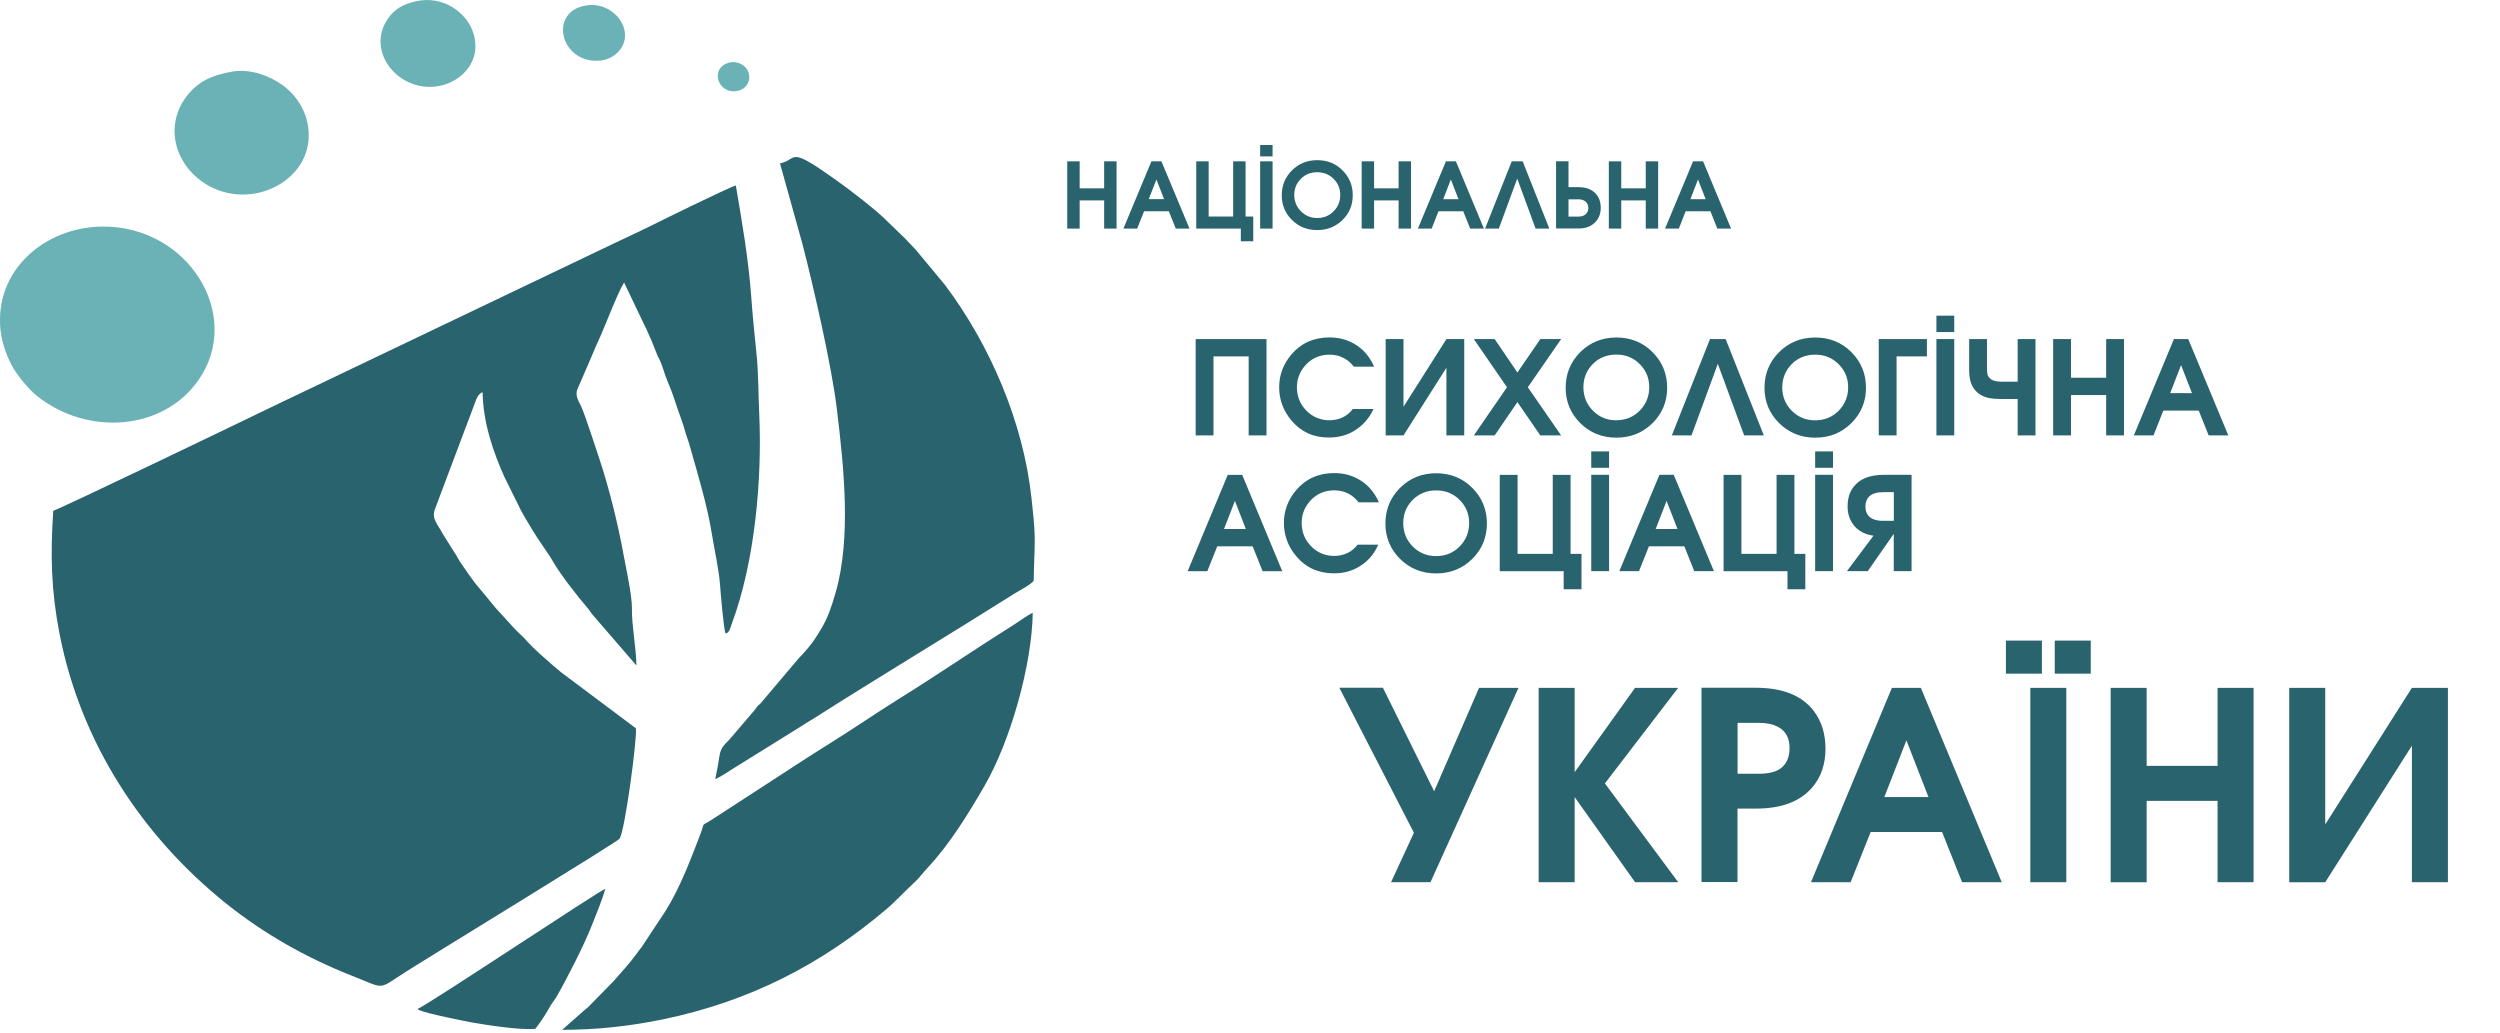
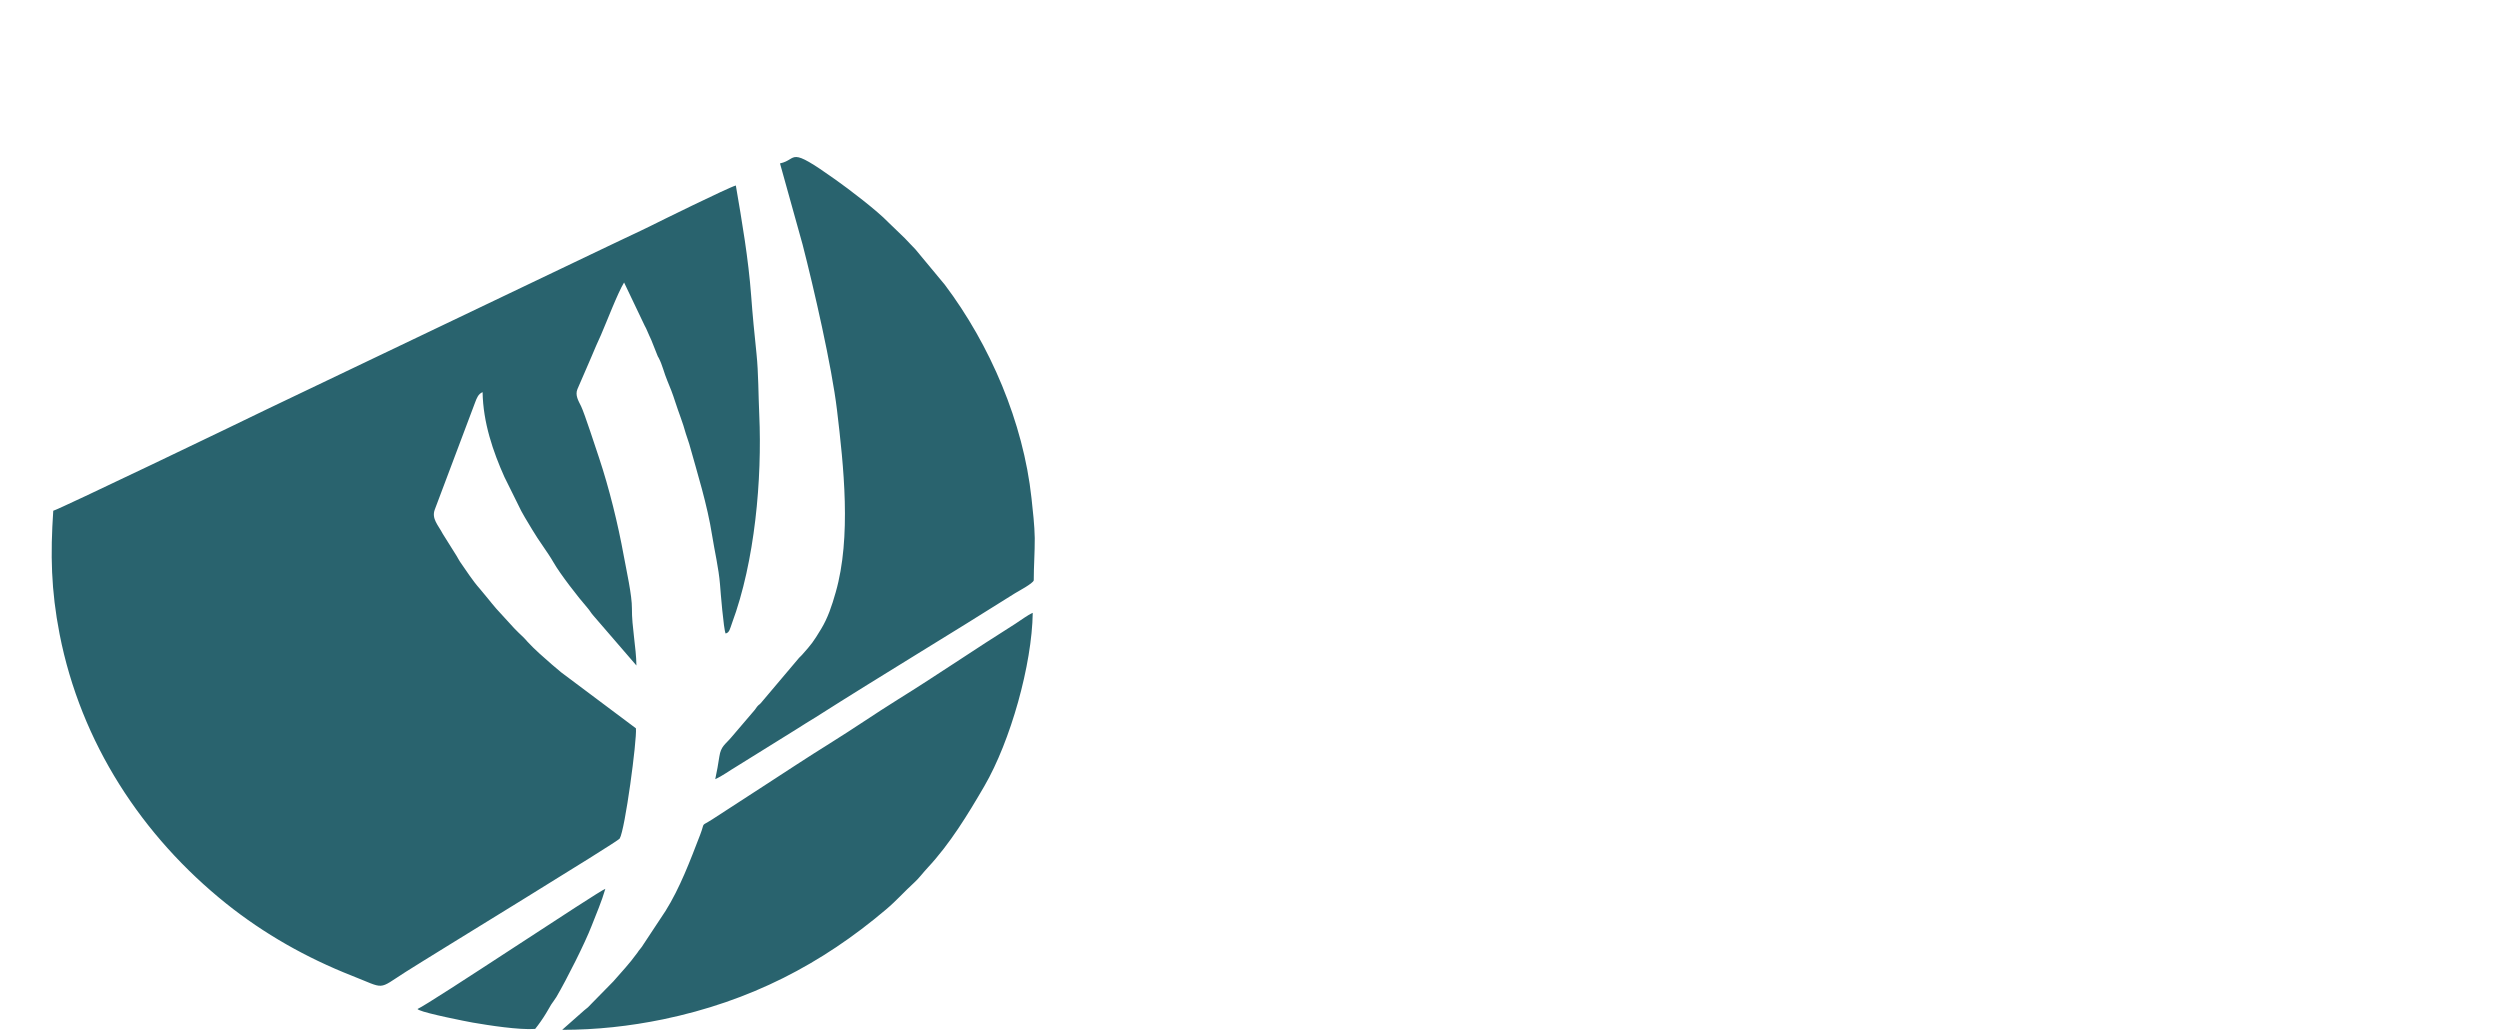
<svg xmlns="http://www.w3.org/2000/svg" enable-background="new 0 0 300 124" height="124" viewBox="0 0 300 124" width="300">
-   <path d="m158.07 27.61c1.2 0 2.21-.41 3.03-1.21.82-.81 1.23-1.8 1.23-2.97 0-1.18-.41-2.17-1.23-2.99s-1.83-1.22-3.03-1.22-2.21.41-3.03 1.22c-.82.82-1.23 1.81-1.23 2.99 0 1.17.41 2.16 1.23 2.97s1.83 1.21 3.03 1.21zm-1.97-6.15c.52-.53 1.18-.79 1.97-.79s1.44.27 1.97.8.79 1.18.79 1.93c0 .76-.26 1.41-.79 1.95s-1.19.81-1.98.81c-.77 0-1.42-.27-1.95-.81s-.8-1.19-.8-1.96c0-.75.26-1.4.79-1.93zm-3.39-2.69h-1.49v-1.37h1.49zm12.18 8.66h-1.49v-8.07h1.49v3.24h2.94v-3.24h1.49v8.07h-1.49v-3.38h-2.94zm37.39-2.08h2.97l.83 2.08h1.65l-3.36-8.07h-1.2l-3.36 8.07h1.65zm1.48-3.81.92 2.36h-1.83zm-12.41 5.2c.49-.46.74-1.05.74-1.79 0-.69-.2-1.26-.59-1.7-.47-.52-1.16-.79-2.08-.79h-1.2v-3.11h-1.49v8.07h2.69c.8.01 1.44-.22 1.93-.68zm-3.13-2.82h1.21c.35 0 .63.09.85.28.21.19.32.44.32.76 0 .31-.11.56-.32.75s-.5.28-.85.28h-1.21zm-15.6 1.43h2.97l.83 2.08h1.65l-3.36-8.07h-1.2l-3.36 8.07h1.65zm1.48-3.81.92 2.36h-1.83zm-21.39 5.89h-1.49v-8.07h1.49zm27.15 0h-1.65l3.2-8.07h1.31l3.2 8.07h-1.65l-2.2-6zm14.69 0h-1.49v-8.07h1.49v3.24h2.94v-3.24h1.49v8.07h-1.49v-3.38h-2.94zm-55.18-8.07h-1.2l-3.36 8.07h1.65l.83-2.08h2.97l.83 2.08h1.65zm-1.52 4.54.92-2.36.92 2.36zm11.05 3.53h-5.35v-8.07h1.49v6.62h2.94v-6.62h1.49v6.62h.92v2.97h-1.49zm-16.4-8.07h1.49v8.07h-1.49v-3.38h-2.94v3.38h-1.49v-8.07h1.49v3.24h2.94zm82 51.35v-2.17h-7.67v-11.56h2.14v9.48h4.22v-9.48h2.14v9.48h1.31v4.25zm20.01-30.86h-2.14v-1.97h2.14zm25.09 9.42h4.25l1.19 2.98h2.36l-4.81-11.56h-1.72l-4.81 11.56h2.36zm2.13-5.46 1.31 3.37h-2.62zm-70.78 13.17h2.14v11.56h-2.14zm43.56-4.73h-2.14v-11.56h2.14zm-41.42 3.89h-2.14v-1.97h2.14zm43.38-10.34c-.11-.39-.17-.85-.17-1.41v-3.7h2.14v3.42c0 .31.02.57.05.77.04.2.15.39.35.56.16.14.35.23.59.28.23.05.47.08.71.08h1.98v-5.11h2.14v11.56h-2.14v-4.37h-1.97c-.59 0-1.07-.04-1.44-.11-.54-.11-1-.32-1.37-.62-.41-.35-.71-.8-.87-1.35zm-18.65 11.18h2.14v11.56h-2.14zm-10.74-16.29 4.58 11.56h-2.36l-3.16-8.59-3.16 8.59h-2.36l4.58-11.56zm20.51 11.56h-2.14v-11.56h5.78v2.08h-3.64zm-7.63 3.89h-2.14v-1.97h2.14zm-2.13-3.62c1.72 0 3.16-.58 4.33-1.74s1.76-2.58 1.76-4.25c0-1.68-.59-3.11-1.76-4.28s-2.62-1.75-4.33-1.75-3.16.59-4.33 1.75c-1.17 1.17-1.76 2.6-1.76 4.28 0 1.67.59 3.09 1.76 4.25 1.17 1.15 2.61 1.74 4.33 1.74zm-2.83-8.82c.75-.76 1.69-1.14 2.83-1.14 1.12 0 2.06.38 2.82 1.15s1.13 1.69 1.13 2.77c0 1.09-.38 2.02-1.13 2.8-.76.77-1.7 1.16-2.84 1.16-1.1 0-2.04-.39-2.8-1.15-.76-.77-1.14-1.71-1.14-2.81.01-1.09.38-2.02 1.13-2.78zm14.39 24.84v-11.56h-3.34c-1.7 0-2.91.49-3.64 1.47-.47.62-.7 1.4-.7 2.31 0 .98.3 1.79.89 2.44.56.6 1.3.96 2.22 1.08l-3.19 4.26h2.5l3.12-4.48v4.48zm-3.4-6.04c-.79 0-1.36-.18-1.72-.55-.28-.28-.42-.67-.42-1.17s.15-.9.44-1.19c.35-.35.92-.53 1.7-.53h1.27v3.44zm-25.14-5.52h-1.72l-4.81 11.56h2.36l1.19-2.98h4.25l1.19 2.98h2.36zm-2.17 6.5 1.31-3.37 1.31 3.37zm-53.06-11.23h-2.14v-11.56h8.5v11.56h-2.14v-9.48h-4.22zm1.71 4.73-4.81 11.56h2.36l1.19-2.98h4.25l1.19 2.98h2.36l-4.81-11.56zm-.45 6.5 1.31-3.37 1.31 3.37zm16.45 4.37c-.95.64-2.03.95-3.25.95-1.86 0-3.37-.68-4.51-2.03-1-1.18-1.5-2.53-1.5-4.02 0-1.47.49-2.78 1.48-3.95 1.16-1.35 2.68-2.03 4.56-2.03 1.21 0 2.28.31 3.22.92s1.65 1.48 2.14 2.59h-2.44c-.34-.44-.72-.77-1.14-1-.52-.29-1.11-.44-1.77-.44-1.12 0-2.06.39-2.8 1.16-.74.78-1.12 1.69-1.12 2.74 0 1.1.38 2.04 1.13 2.81.76.77 1.69 1.16 2.8 1.16.54 0 1.05-.11 1.53-.33s.9-.56 1.25-1.02h2.48c-.47 1.08-1.16 1.9-2.06 2.49zm89.41-15.6v-4.84h-4.22v4.84h-2.14v-11.56h2.14v4.64h4.22v-4.64h2.14v11.56zm-54.44-1.47c1.17-1.16 1.76-2.58 1.76-4.25 0-1.68-.59-3.11-1.76-4.28s-2.62-1.75-4.33-1.75c-1.72 0-3.16.59-4.33 1.75-1.17 1.17-1.76 2.6-1.76 4.28 0 1.67.59 3.09 1.76 4.25s2.62 1.74 4.33 1.74 3.16-.59 4.33-1.74zm-7.15-1.5c-.76-.77-1.14-1.71-1.14-2.81 0-1.09.37-2.02 1.12-2.78s1.69-1.14 2.83-1.14c1.12 0 2.06.38 2.82 1.15s1.13 1.69 1.13 2.77c0 1.09-.38 2.02-1.13 2.8-.76.77-1.7 1.16-2.84 1.16-1.1.01-2.03-.38-2.79-1.15zm-11.79 2.97h-2.5l3.98-5.78-3.98-5.78h2.5l2.73 4.01 2.75-4.01h2.5l-4 5.78 4 5.78h-2.5l-2.75-4zm-11.35 14.82c1.17 1.16 2.62 1.74 4.33 1.74s3.16-.58 4.33-1.74 1.76-2.58 1.76-4.25c0-1.68-.59-3.11-1.76-4.28s-2.62-1.75-4.33-1.75-3.16.59-4.33 1.75c-1.17 1.17-1.76 2.6-1.76 4.28 0 1.67.59 3.09 1.76 4.25zm1.51-7.08c.75-.76 1.69-1.14 2.83-1.14 1.12 0 2.06.38 2.82 1.15s1.13 1.69 1.13 2.77c0 1.09-.38 2.02-1.13 2.8-.76.77-1.7 1.16-2.84 1.16-1.1 0-2.04-.39-2.8-1.15-.76-.77-1.14-1.71-1.14-2.81-0-1.09.38-2.02 1.13-2.78zm-1.1-19.3v8.12l5.15-8.12h2.14v11.56h-2.14v-8.12l-5.15 8.12h-2.14v-11.56zm19.22 30.02v-2.17h-7.67v-11.56h2.14v9.48h4.22v-9.48h2.14v9.48h1.31v4.25zm-32.64-20.22c-1-1.18-1.5-2.53-1.5-4.02 0-1.47.49-2.78 1.48-3.95 1.16-1.35 2.68-2.03 4.56-2.03 1.21 0 2.28.31 3.22.92s1.65 1.48 2.14 2.59h-2.44c-.34-.44-.72-.77-1.14-1-.52-.29-1.11-.44-1.77-.44-1.12 0-2.06.39-2.8 1.16-.74.78-1.12 1.69-1.12 2.74 0 1.1.38 2.04 1.13 2.81.76.77 1.69 1.16 2.8 1.16.54 0 1.05-.11 1.53-.33s.9-.56 1.25-1.02h2.48c-.49 1.05-1.18 1.87-2.08 2.47-.95.64-2.03.95-3.25.95-1.84.02-3.34-.66-4.49-2.01zm91.57 26.38h4.32v3.97h-4.32zm19.54 5.67h4.32v23.32h-4.32v-9.76h-8.51v9.77h-4.32v-23.33h4.32v9.36h8.51zm-22.47 0h4.32v23.32h-4.32zm50.11 0v23.32h-4.32v-16.38l-10.4 16.39h-4.32v-23.33h4.32v16.39l10.4-16.39zm-66.72 0-9.71 23.32h4.76l2.4-6.02h8.57l2.4 6.02h4.76l-9.71-23.32zm-.91 13.11 2.65-6.81 2.65 6.81zm-48.63-13.11h4.73l-10.56 23.32h-4.73l2.74-5.93-8.95-17.4h5.23l6.15 12.42zm23.89 0-8.79 11.47 8.79 11.85h-5.17l-7.25-10.21v10.21h-4.32v-23.32h4.32v10.12l7.25-10.12zm17.68 7.28c0-1.74-.46-3.24-1.39-4.48-1.41-1.87-3.73-2.81-6.97-2.81h-6.52v23.32h4.32v-8.82h2.21c3.05 0 5.29-.84 6.74-2.52 1.07-1.23 1.61-2.8 1.61-4.69zm-5.2 2.24c-.59.53-1.52.79-2.8.79h-2.55v-6.11h2.55c.9 0 1.66.16 2.27.47.95.48 1.42 1.34 1.42 2.58-.01.99-.31 1.75-.89 2.27zm31.17-11.22h-4.32v-3.97h4.32z" fill="#29636e" />
  <g clip-rule="evenodd" fill-rule="evenodd">
    <path d="m74.36 100.63c-.24.39-22.08 13.71-25.68 16-3.45 2.2-2.34 2.07-6.47.45-5.45-2.15-10.52-5.02-15.04-8.63-10.13-8.11-17.47-19.32-20.02-32.36-1.03-5.3-1.11-9.54-.76-14.8.67-.15 22.62-10.7 25.64-12.18l40.95-19.57c1.62-.79 3.53-1.65 5.1-2.43.85-.43 9.35-4.62 10.22-4.85.74 4.33 1.51 8.8 1.84 13.25.16 2.2.4 4.68.64 6.94.24 2.33.22 4.91.33 7.3.35 7.74-.52 17.63-3.27 25.03-.24.65-.3 1.15-.77 1.24-.24-.55-.6-4.95-.67-5.9-.16-1.96-.65-3.99-.95-5.89-.57-3.65-1.77-7.47-2.74-10.95-.14-.5-.29-.81-.41-1.24-.36-1.34-.88-2.58-1.29-3.87-.26-.83-.62-1.76-.93-2.48-.39-.92-.59-1.89-1.03-2.73-.16-.31.03.13-.16-.31l-.74-1.86c-.17-.34-.34-.76-.51-1.14-.12-.27-.12-.28-.27-.55l-2.48-5.2c-.76 1.23-2.12 4.8-2.78 6.31-.22.5-.38.82-.58 1.29-.37.9-.73 1.7-1.13 2.64l-1.11 2.56c-.3.73.12 1.4.44 2.05.42.87 1.76 5.02 2.16 6.2 1.21 3.64 2.26 7.88 2.96 11.74.31 1.7 1 4.77.98 6.34-.02 2.18.51 4.64.54 6.83l-5.17-5.99c-.32-.36-.38-.55-.71-.93-1.04-1.18-3.3-4.09-4.08-5.47-.66-1.16-1.79-2.62-2.55-3.92-.55-.94-1.22-1.95-1.7-3.02l-1.63-3.29c-1.37-3.06-2.56-6.54-2.62-10.18-.52.21-.7.71-.9 1.24l-4.83 12.83c-.43 1.12.42 1.9.95 2.93l1.68 2.68c.16.25.21.41.39.67.78 1.11 1.5 2.26 2.39 3.26.2.23.33.39.48.58.22.28.29.35.48.58.37.45.59.74 1.01 1.22l2.14 2.34c.27.29.76.76 1.07 1.05.27.26.32.34.51.55.89.97 1.96 1.89 2.92 2.73.42.36.77.66 1.15.97l8.96 6.71c.14 1.37-1.31 12.2-1.95 13.23zm49.42-40.85c-.98-9.1-4.97-18.4-10.41-25.62l-3.53-4.25c-.51-.5-.8-.86-1.26-1.32l-1.98-1.91c-1.36-1.42-4.74-3.99-6.31-5.1-5.88-4.19-4.46-2.45-6.69-1.97l2.71 9.73c1.34 5.2 3.51 14.65 4.13 19.87.8 6.71 1.74 15.27-.16 21.88-.46 1.62-.93 3.04-1.74 4.38-.95 1.57-1.15 1.83-2.3 3.12-.15.17-.19.18-.35.35l-4.59 5.43c-.19.22-.17.13-.36.33s-.19.28-.36.48l-2.82 3.3c-.73.87-1.25 1.05-1.44 2.32-.14.94-.29 1.77-.49 2.7.85-.38 1.77-1.06 2.52-1.5l7.19-4.47c.86-.57 1.52-.94 2.39-1.49 7.79-4.96 16.04-9.9 23.89-14.86.32-.2 2.16-1.17 2.23-1.54 0-1.65.13-3.35.12-5.07-.02-1.49-.23-3.32-.39-4.79zm-16.05 24.17c-2.76 1.72-5.23 3.44-8.09 5.22-2.83 1.76-5.31 3.41-8.09 5.21l-6.07 3.94c-1.5.96-.82.19-1.46 1.85-1.21 3.14-2.43 6.39-4.16 9.15l-2.67 4.04c-.1.16-.19.31-.34.48l-.21.26c-.07.1-.07.11-.14.21-1.09 1.5-1.83 2.21-2.9 3.46l-2.62 2.67c-.43.47-.4.42-.86.79l-2.66 2.35c4.1 0 8.07-.43 12.11-1.26 10.48-2.18 19.02-6.63 26.75-13.18 1.29-1.09 2.13-2.08 3.43-3.27.52-.47.99-1.12 1.56-1.73 2.71-2.91 4.82-6.38 6.81-9.8 3.15-5.42 5.72-14.59 5.81-20.8-.6.26-1.48.92-2.1 1.32-4.78 3-9.41 6.18-14.1 9.09zm-35.09 22.71c-.71.2-21.01 13.75-22.54 14.42.13.11.03.04.23.14.88.41 5.59 1.35 6.4 1.49 1.92.33 5.54.9 7.49.76.43-.53.93-1.25 1.31-1.88.22-.35.4-.7.61-1.04.19-.29.48-.67.62-.9 1.28-2.19 3.43-6.47 4.22-8.51.57-1.46 1.22-2.96 1.66-4.48z" fill="#29636e" />
-     <path d="m23.82 45.61c-4.24 6.08-13.28 6.73-19.34 1.94-.93-.73-2.21-2.27-2.83-3.29-.72-1.19-1.41-2.97-1.59-4.64-.75-7.22 5.32-12.32 12.12-12.43 10.4-.16 17.06 10.66 11.64 18.42zm10.03-35.44c-1.47-1.03-3.76-1.98-6.03-1.57-2.46.44-3.89 1.16-5.12 2.57-1.16 1.33-2.14 3.43-1.6 5.99.77 3.61 4.54 6.68 9.11 6.12 3.94-.48 7.63-3.82 6.69-8.5-.41-2.08-1.74-3.69-3.05-4.61zm16.03-10.01c-1.6.37-2.57.96-3.35 2.11-2.72 3.98 1.43 9.02 6.26 8.03 2.67-.55 5.06-3.02 4.01-6.34-.75-2.4-3.58-4.57-6.92-3.8zm20.64.47c-4.86.59-3.32 7.17 1.6 6.63 1.78-.2 3.49-1.95 2.68-4.11-.57-1.49-2.25-2.77-4.28-2.52zm19.28 8c-.29-.81-1.36-1.41-2.4-1.09-2.33.71-1.18 4 1.29 3.32.85-.24 1.49-1.15 1.11-2.23z" fill="#6bb2b6" />
  </g>
</svg>